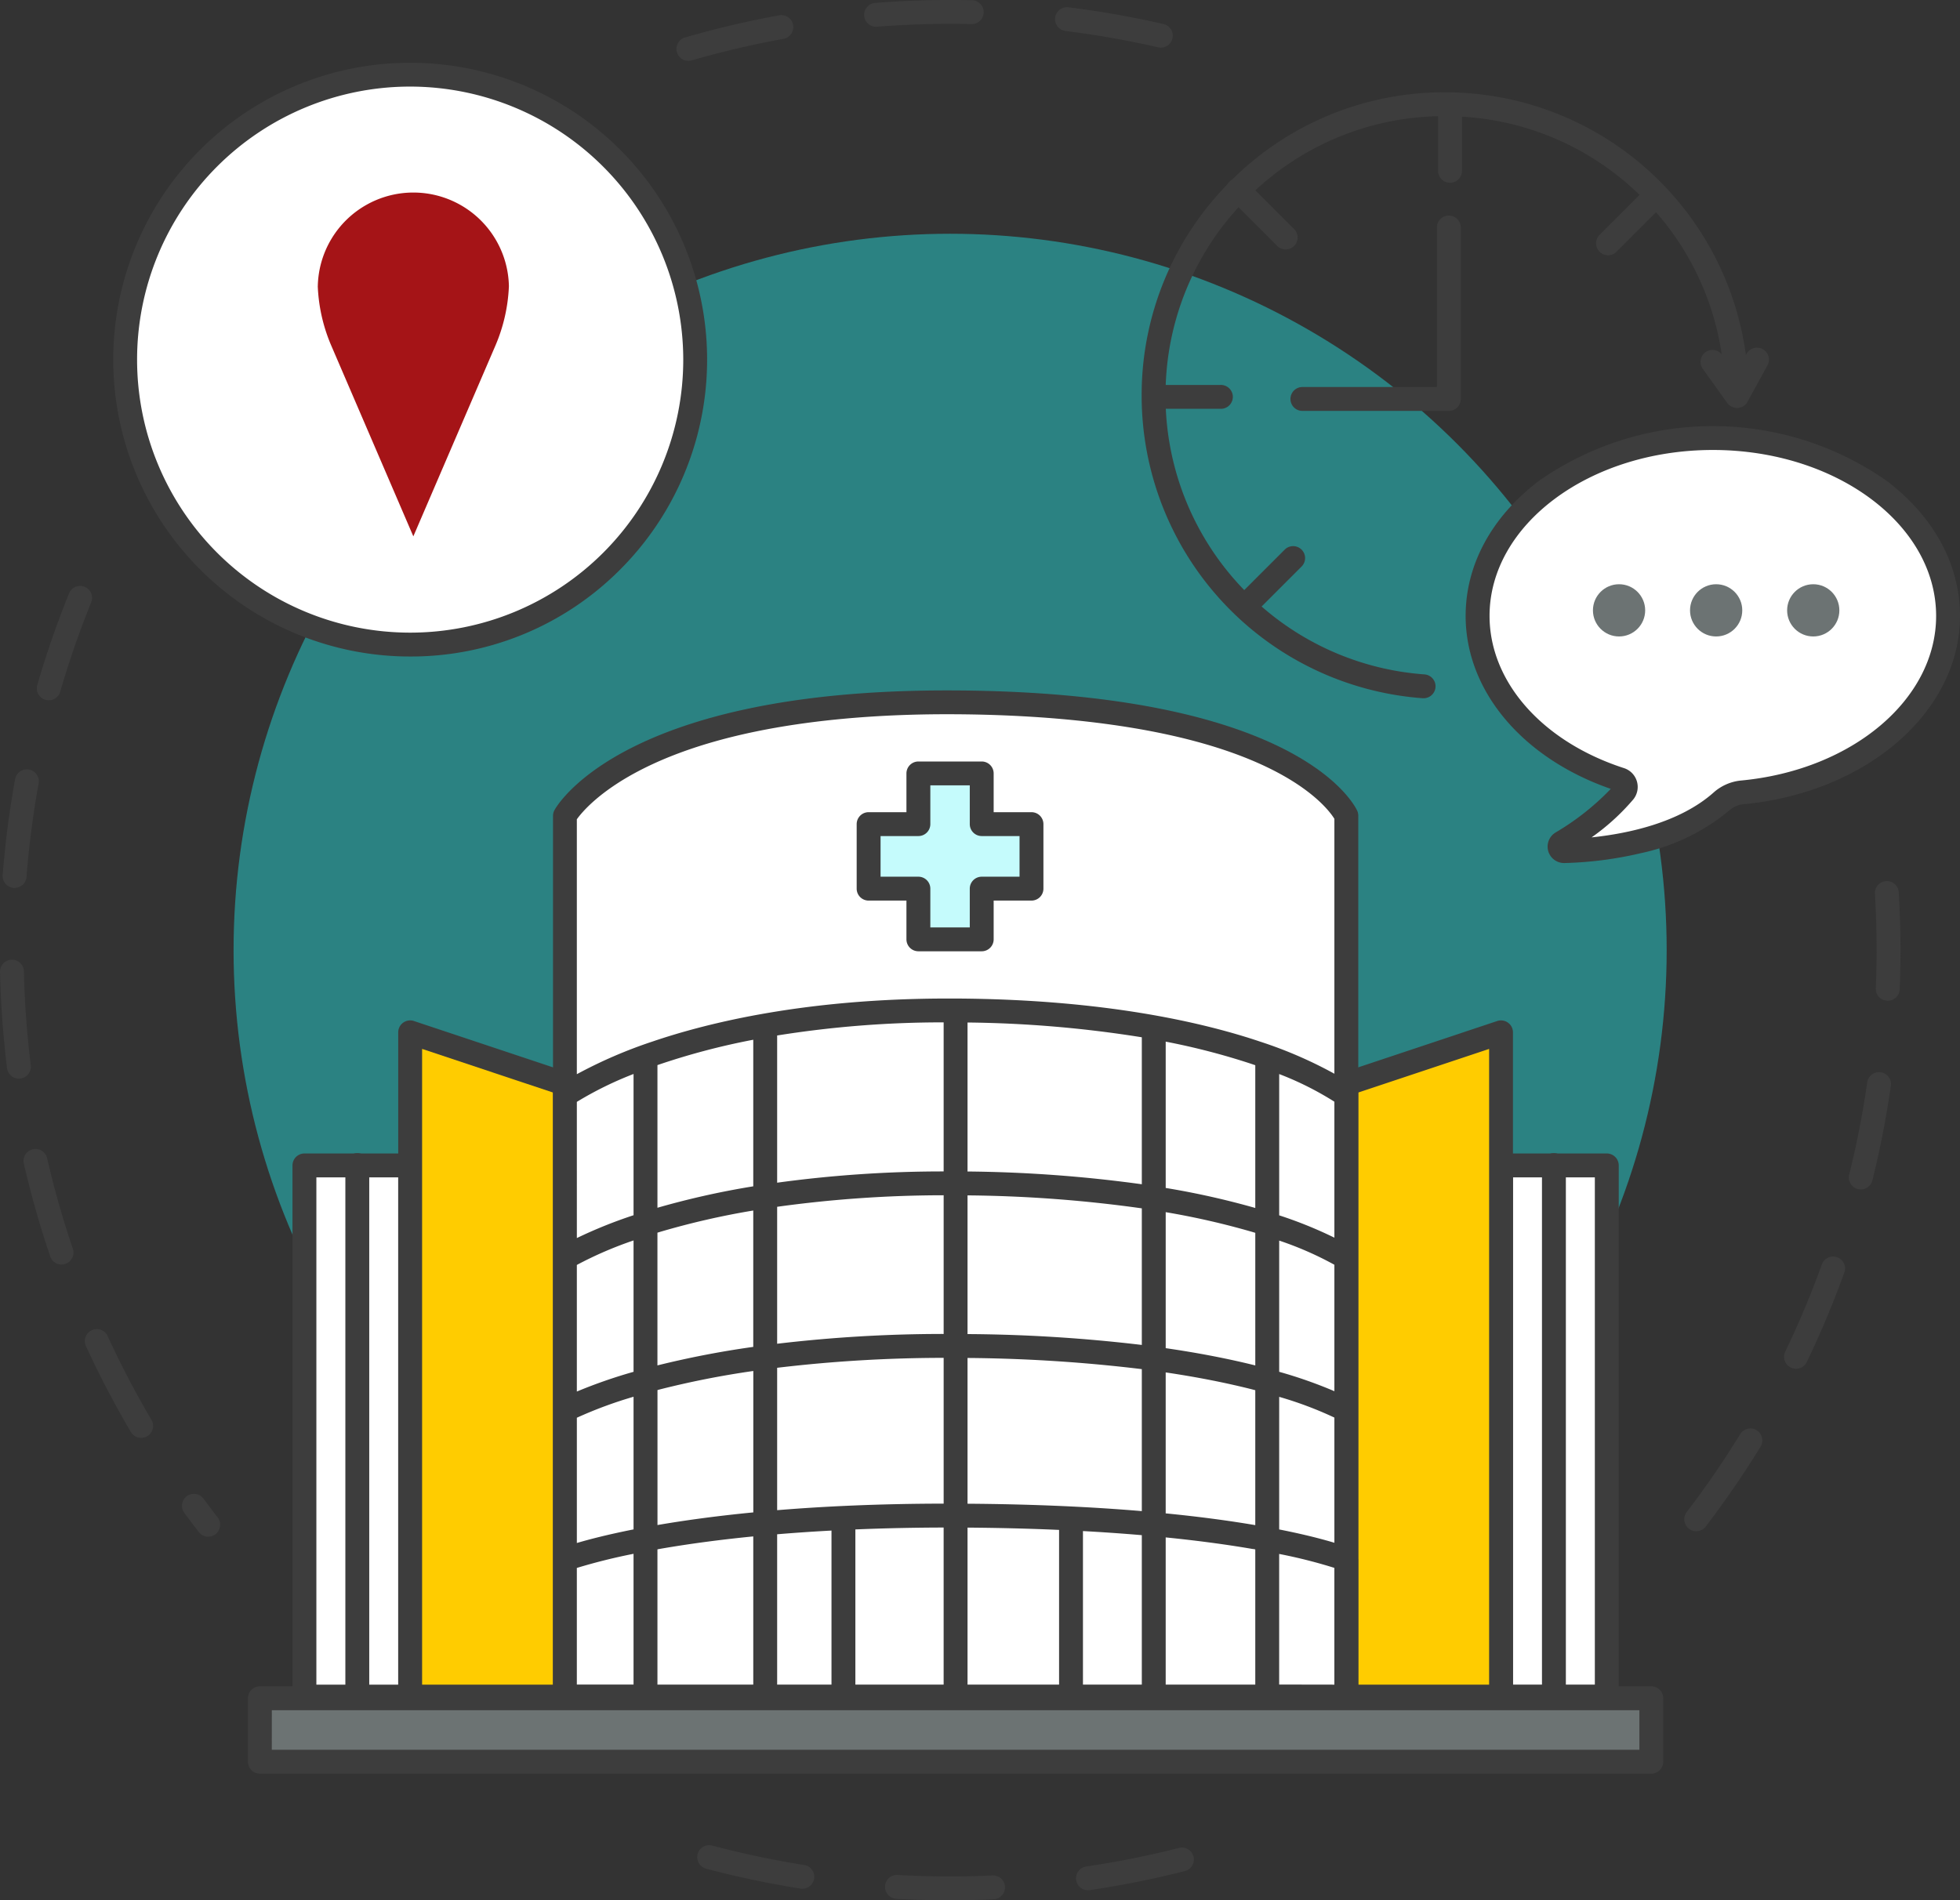
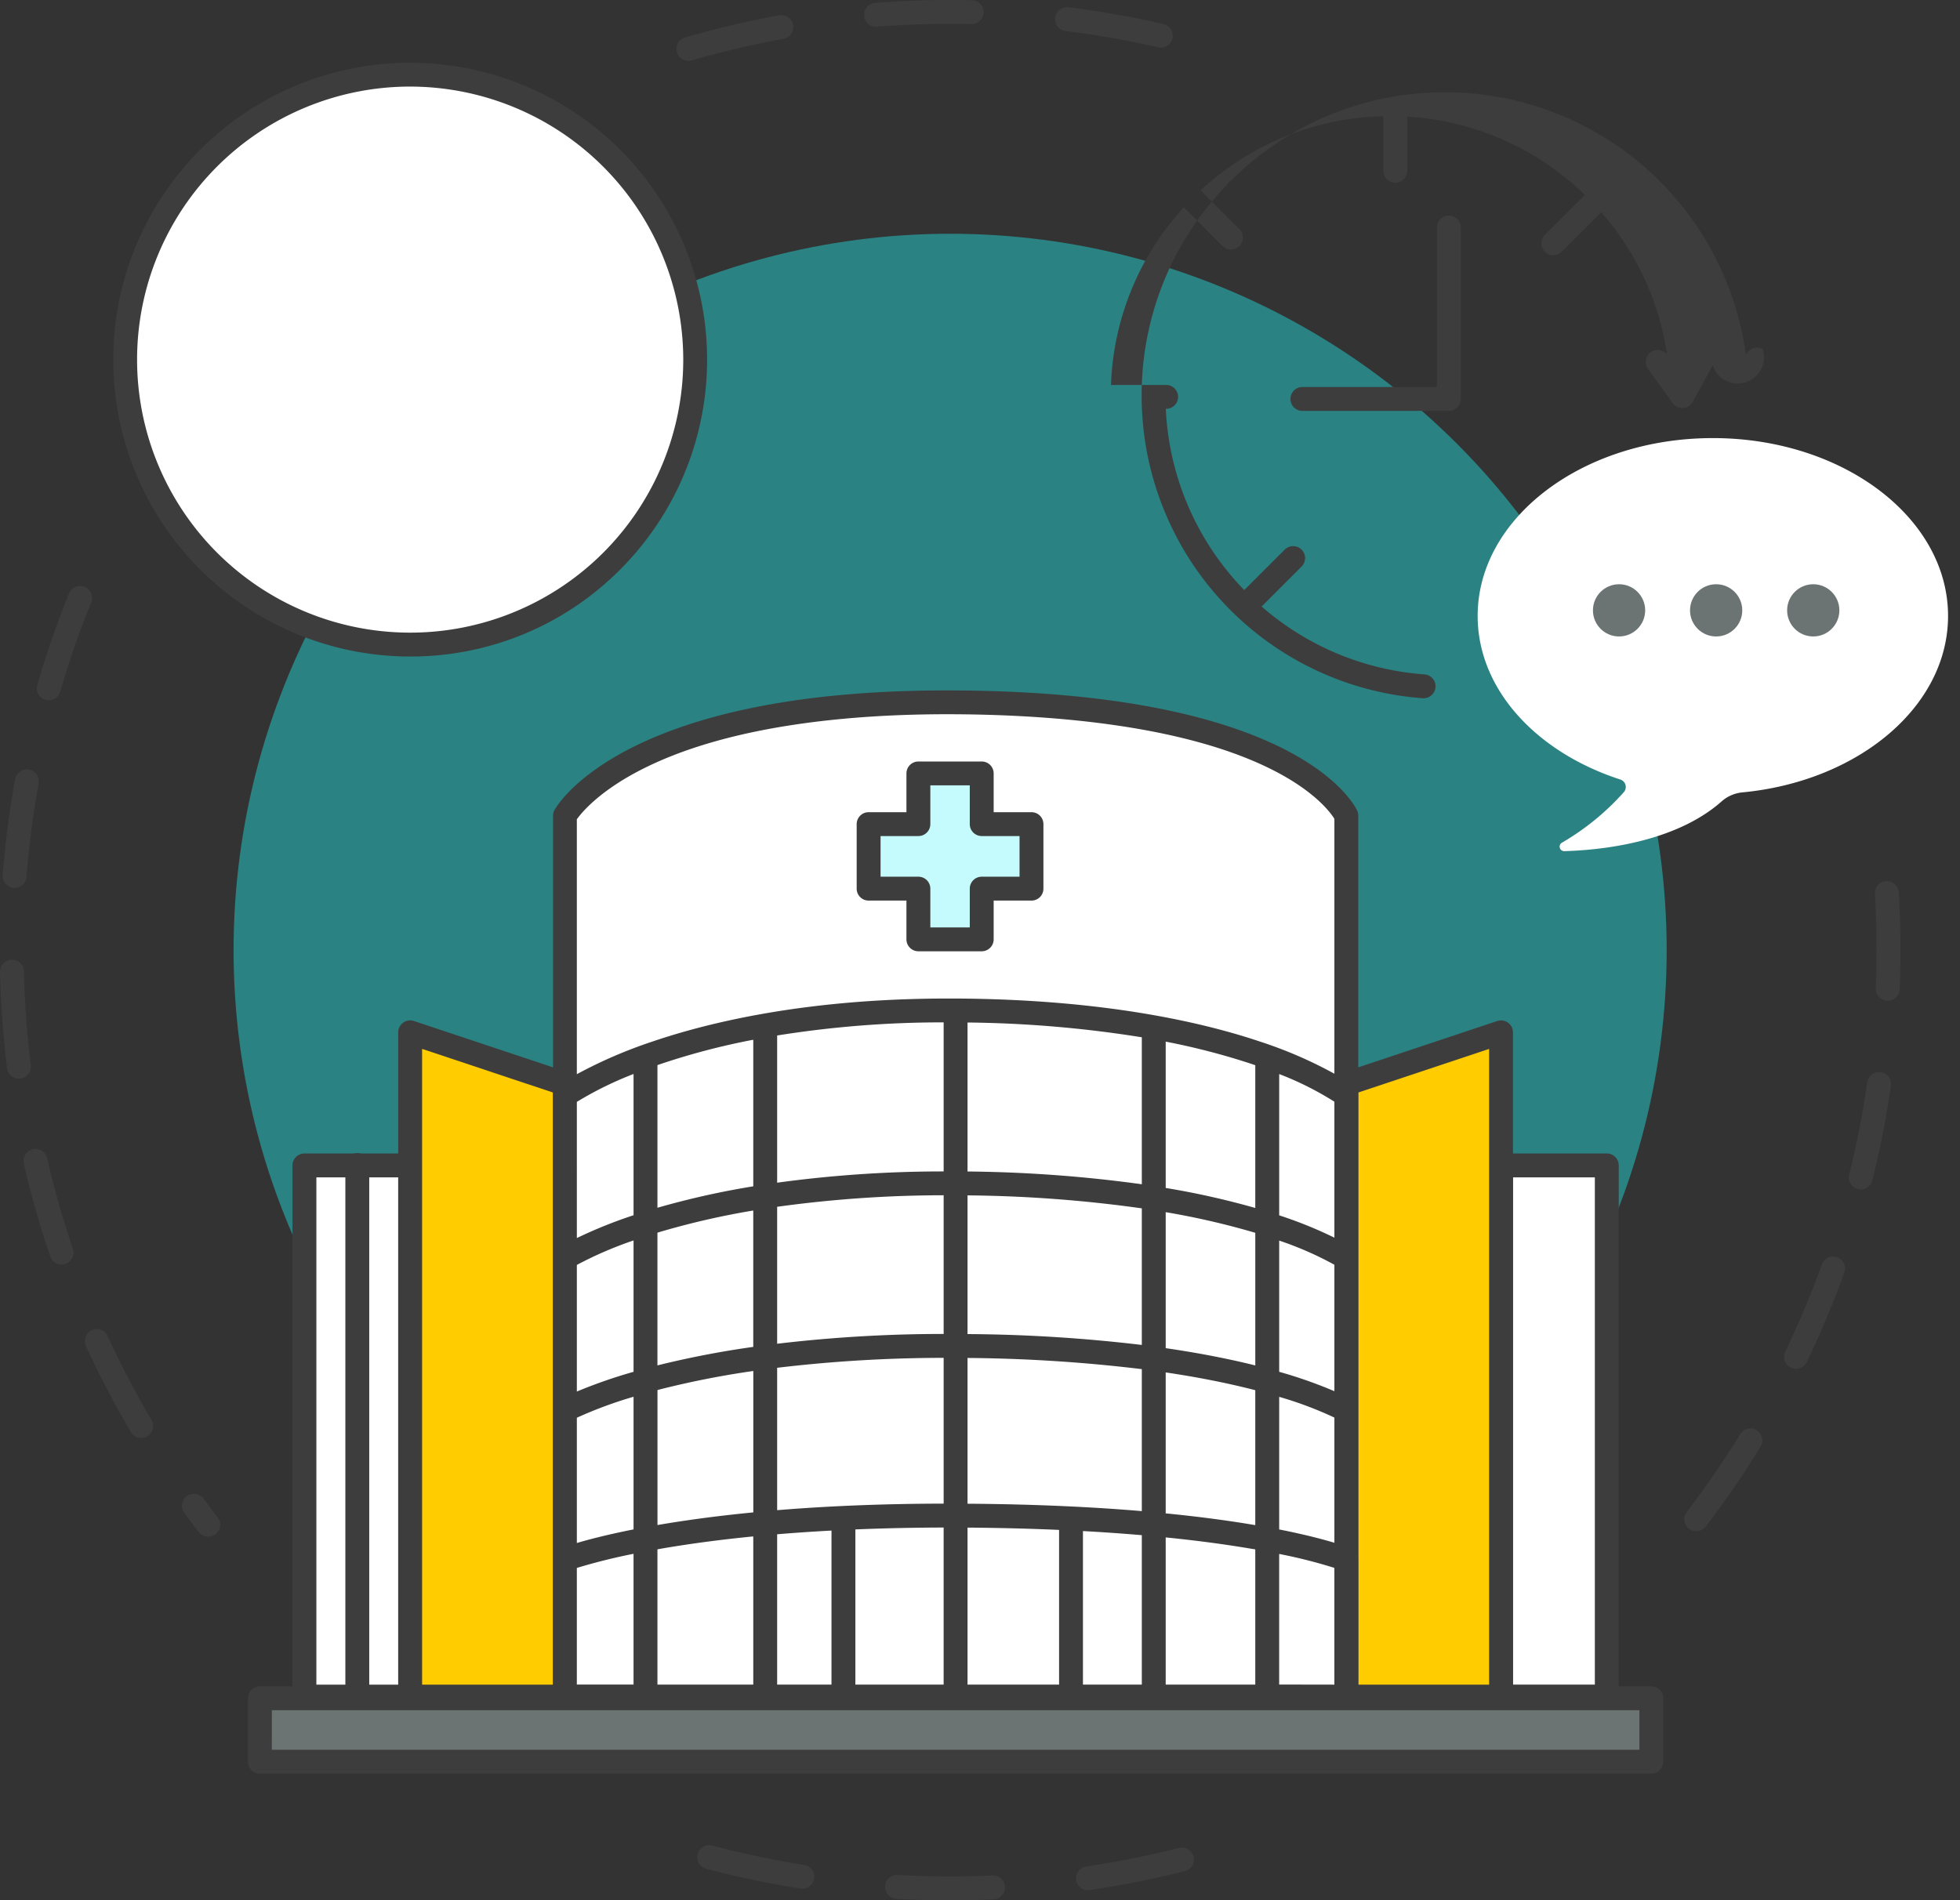
<svg xmlns="http://www.w3.org/2000/svg" width="200" height="193.95" viewBox="0 0 200 193.95">
  <rect x="0" y="0" width="200" height="193.95" fill="#333333" stroke="none" />
  <g id="icon-InPerson" transform="translate(-503.418 -271.625)">
    <g id="Group_106" data-name="Group 106" transform="translate(503.418 271.625)">
      <path id="Path_212" data-name="Path 212" d="M524.666,817.636a1.216,1.216,0,0,1-.964-.472c-.5-.65-1.007-1.315-1.493-1.976a1.219,1.219,0,0,1,1.963-1.445c.475.645.965,1.294,1.456,1.927a1.219,1.219,0,0,1-.962,1.965Zm-6.844-10.084a1.218,1.218,0,0,1-1.051-.6,97.059,97.059,0,0,1-4.572-8.747,1.219,1.219,0,1,1,2.215-1.017,94.613,94.613,0,0,0,4.457,8.526,1.219,1.219,0,0,1-1.049,1.838ZM509.7,789.862a1.219,1.219,0,0,1-1.153-.826,96.623,96.623,0,0,1-2.7-9.5,1.219,1.219,0,0,1,2.376-.545,94.148,94.148,0,0,0,2.629,9.255,1.219,1.219,0,0,1-1.154,1.612Zm-4.355-18.975a1.219,1.219,0,0,1-1.208-1.069,98.2,98.2,0,0,1-.716-9.845,1.219,1.219,0,0,1,2.437-.054,95.674,95.674,0,0,0,.7,9.6,1.22,1.22,0,0,1-1.211,1.369Zm-.434-19.468c-.032,0-.064,0-.1,0a1.218,1.218,0,0,1-1.12-1.31,97.451,97.451,0,0,1,1.268-9.786,1.219,1.219,0,1,1,2.4.436,94.974,94.974,0,0,0-1.236,9.54A1.219,1.219,0,0,1,504.909,751.42Zm3.482-19.147a1.22,1.22,0,0,1-1.171-1.558,96.665,96.665,0,0,1,3.231-9.325,1.219,1.219,0,1,1,2.259.915,94.211,94.211,0,0,0-3.149,9.089A1.219,1.219,0,0,1,508.39,732.273Z" transform="translate(-503.418 -660.798)" fill="#3d3d3d" />
      <path id="Path_213" data-name="Path 213" d="M1022.645,277.836a1.219,1.219,0,0,1-.339-2.389,96.719,96.719,0,0,1,9.608-2.258,1.219,1.219,0,1,1,.435,2.4,94.323,94.323,0,0,0-9.365,2.2A1.221,1.221,0,0,1,1022.645,277.836Zm48.209-1.35a1.219,1.219,0,0,1-.273-.031,94.639,94.639,0,0,0-9.474-1.669,1.219,1.219,0,0,1,.3-2.419,97.084,97.084,0,0,1,9.719,1.712,1.219,1.219,0,0,1-.271,2.407Zm-29.059-2.13a1.219,1.219,0,0,1-.094-2.434c2.528-.2,5.1-.3,7.651-.3.734,0,1.479.008,2.213.025a1.219,1.219,0,1,1-.055,2.437c-.716-.016-1.442-.024-2.158-.024-2.486,0-5,.1-7.461.29C1041.86,274.355,1041.828,274.356,1041.8,274.356Z" transform="translate(-952.402 -271.625)" fill="#3d3d3d" />
      <path id="Path_214" data-name="Path 214" d="M1794.418,1013.033a1.219,1.219,0,0,1-.967-1.959,95.156,95.156,0,0,0,5.446-7.93,1.219,1.219,0,1,1,2.077,1.276,97.547,97.547,0,0,1-5.586,8.134A1.217,1.217,0,0,1,1794.418,1013.033Zm10.186-16.582a1.219,1.219,0,0,1-1.1-1.748,94.36,94.36,0,0,0,3.725-8.867,1.219,1.219,0,1,1,2.292.828,96.784,96.784,0,0,1-3.822,9.1A1.219,1.219,0,0,1,1804.6,996.451Zm6.609-18.3a1.22,1.22,0,0,1-1.184-1.513,94.521,94.521,0,0,0,1.842-9.438,1.219,1.219,0,0,1,2.413.344,97.069,97.069,0,0,1-1.89,9.682A1.219,1.219,0,0,1,1811.213,978.149Zm2.751-19.26h-.05a1.219,1.219,0,0,1-1.168-1.267c.052-1.288.079-2.6.079-3.894,0-1.906-.057-3.833-.171-5.729a1.219,1.219,0,1,1,2.433-.145c.116,1.944.175,3.92.175,5.874,0,1.328-.027,2.671-.081,3.992A1.218,1.218,0,0,1,1813.964,958.889Z" transform="translate(-1621.335 -856.752)" fill="#3d3d3d" />
      <path id="Path_215" data-name="Path 215" d="M1062.994,1690.534c-1.814,0-3.649-.051-5.454-.151a1.219,1.219,0,1,1,.135-2.433c1.76.1,3.55.147,5.319.147,1.432,0,2.881-.032,4.3-.1a1.219,1.219,0,1,1,.109,2.435C1065.947,1690.5,1064.462,1690.534,1062.994,1690.534Zm14.059-1.025a1.219,1.219,0,0,1-.176-2.424,94.552,94.552,0,0,0,9.434-1.885,1.219,1.219,0,1,1,.6,2.362,96.913,96.913,0,0,1-9.678,1.933A1.2,1.2,0,0,1,1077.053,1689.509Zm-29.133-.155a1.249,1.249,0,0,1-.192-.015,96.917,96.917,0,0,1-9.656-2.038,1.219,1.219,0,0,1,.625-2.356,94.338,94.338,0,0,0,9.412,1.986,1.219,1.219,0,0,1-.189,2.422Z" transform="translate(-966.043 -1496.584)" fill="#3d3d3d" />
      <circle id="Ellipse_19" data-name="Ellipse 19" cx="73.117" cy="73.117" r="73.117" transform="translate(23.834 23.858)" fill="#2b8282" />
    </g>
    <g id="Group_107" data-name="Group 107" transform="translate(619.914 281.044)">
-       <path id="Path_216" data-name="Path 216" d="M1441.05,368.526a1.219,1.219,0,0,0-1.654.484l-.06.109a30.971,30.971,0,0,0-30.048-26.8,1.208,1.208,0,0,0-.134-.008c-.033,0-.066,0-.1,0-.136,0-.272,0-.408,0a30.759,30.759,0,0,0-21.724,8.9,1.2,1.2,0,0,0-.472.475,30.755,30.755,0,0,0-8.771,21.59c0,.034,0,.068,0,.1,0,.008,0,.016,0,.024s0,.025,0,.038a30.967,30.967,0,0,0,28.691,30.719c.03,0,.06,0,.089,0a1.219,1.219,0,0,0,.087-2.434,28.38,28.38,0,0,1-16.627-6.929l4.1-4.1a1.219,1.219,0,0,0-1.724-1.723l-4.147,4.147c-.121-.125-.242-.25-.361-.378a28.415,28.415,0,0,1-7.643-18.123h5.585a1.219,1.219,0,1,0,0-2.437h-5.594a28.3,28.3,0,0,1,7.43-18.135l3.919,3.92a1.219,1.219,0,1,0,1.723-1.723l-3.924-3.924a28.311,28.311,0,0,1,18.646-7.566v5.608a1.219,1.219,0,0,0,2.437,0V344.8a28.307,28.307,0,0,1,18.121,7.983l-4.052,4.052a1.219,1.219,0,1,0,1.723,1.723l4.008-4.008a28.258,28.258,0,0,1,6.7,14.5,1.218,1.218,0,0,0-1.9,1.524l2.361,3.3a1.319,1.319,0,0,0,1.1.659l.074,0a1.219,1.219,0,0,0,1-.632l2.035-3.718A1.219,1.219,0,0,0,1441.05,368.526Z" transform="translate(-1377.68 -342.311)" fill="#3d3d3d" />
+       <path id="Path_216" data-name="Path 216" d="M1441.05,368.526a1.219,1.219,0,0,0-1.654.484l-.06.109a30.971,30.971,0,0,0-30.048-26.8,1.208,1.208,0,0,0-.134-.008c-.033,0-.066,0-.1,0-.136,0-.272,0-.408,0a30.759,30.759,0,0,0-21.724,8.9,1.2,1.2,0,0,0-.472.475,30.755,30.755,0,0,0-8.771,21.59c0,.034,0,.068,0,.1,0,.008,0,.016,0,.024s0,.025,0,.038a30.967,30.967,0,0,0,28.691,30.719c.03,0,.06,0,.089,0a1.219,1.219,0,0,0,.087-2.434,28.38,28.38,0,0,1-16.627-6.929l4.1-4.1a1.219,1.219,0,0,0-1.724-1.723l-4.147,4.147c-.121-.125-.242-.25-.361-.378a28.415,28.415,0,0,1-7.643-18.123a1.219,1.219,0,1,0,0-2.437h-5.594a28.3,28.3,0,0,1,7.43-18.135l3.919,3.92a1.219,1.219,0,1,0,1.723-1.723l-3.924-3.924a28.311,28.311,0,0,1,18.646-7.566v5.608a1.219,1.219,0,0,0,2.437,0V344.8a28.307,28.307,0,0,1,18.121,7.983l-4.052,4.052a1.219,1.219,0,1,0,1.723,1.723l4.008-4.008a28.258,28.258,0,0,1,6.7,14.5,1.218,1.218,0,0,0-1.9,1.524l2.361,3.3a1.319,1.319,0,0,0,1.1.659l.074,0a1.219,1.219,0,0,0,1-.632l2.035-3.718A1.219,1.219,0,0,0,1441.05,368.526Z" transform="translate(-1377.68 -342.311)" fill="#3d3d3d" />
      <path id="Path_217" data-name="Path 217" d="M1507.579,436.7a1.219,1.219,0,0,0-1.219,1.219V454.2H1492.6a1.219,1.219,0,0,0,0,2.437h14.977a1.218,1.218,0,0,0,1.219-1.219V437.915A1.219,1.219,0,0,0,1507.579,436.7Z" transform="translate(-1476.233 -424.119)" fill="#3d3d3d" />
    </g>
    <g id="Group_110" data-name="Group 110" transform="translate(514.969 278.025)">
      <g id="Group_108" data-name="Group 108" transform="translate(0 0)">
        <circle id="Ellipse_20" data-name="Ellipse 20" cx="29.084" cy="29.084" r="29.084" transform="translate(1.219 1.219)" fill="#fff" />
        <path id="Path_218" data-name="Path 218" d="M620.411,380.26a30.3,30.3,0,1,1,21.427-8.876A30.1,30.1,0,0,1,620.411,380.26Zm0-58.169a27.866,27.866,0,1,0,27.866,27.866A27.9,27.9,0,0,0,620.411,322.091Z" transform="translate(-590.108 -319.654)" fill="#3d3d3d" />
      </g>
      <g id="Group_109" data-name="Group 109" transform="translate(20.878 13.055)">
-         <path id="Path_219" data-name="Path 219" d="M746.791,427.38a9.752,9.752,0,0,1,19.5,0,17.143,17.143,0,0,1-1.385,6.086q-4.184,9.722-8.367,19.451-4.184-9.729-8.37-19.458a17.1,17.1,0,0,1-1.382-6.079ZM756.543,433a5.624,5.624,0,1,1,5.625-5.625A5.624,5.624,0,0,1,756.543,433Z" transform="translate(-746.791 -417.629)" fill="#a51417" />
-       </g>
+         </g>
    </g>
    <g id="Group_111" data-name="Group 111" transform="translate(652.973 315.114)">
      <path id="Path_220" data-name="Path 220" d="M1682.928,625.3c0-10.026-10.747-18.154-24-18.154s-24,8.128-24,18.154c0,7.491,6,13.92,14.562,16.694a.8.8,0,0,1,.376,1.263,25.849,25.849,0,0,1-6.346,5.188.462.462,0,0,0,.248.859c3.456-.093,11.2-.8,16.021-5.048a3.725,3.725,0,0,1,2.108-.945C1673.747,642.2,1682.928,634.562,1682.928,625.3Z" transform="translate(-1633.702 -605.922)" fill="#fff" />
-       <path id="Path_221" data-name="Path 221" d="M1635.819,642.592a1.68,1.68,0,0,1-.863-3.121,26.17,26.17,0,0,0,5.629-4.448c-9.018-3.132-14.81-10.007-14.81-17.654,0-5.24,2.669-10.144,7.514-13.809a30.962,30.962,0,0,1,35.417,0c4.845,3.665,7.514,8.569,7.514,13.809,0,9.783-9.52,18.048-22.144,19.225a2.5,2.5,0,0,0-1.415.645,20.923,20.923,0,0,1-9.041,4.353,38.044,38.044,0,0,1-7.754,1ZM1651,600.433c-12.564,0-22.785,7.6-22.785,16.936,0,6.737,5.385,12.835,13.719,15.535a2.02,2.02,0,0,1,.943,3.2,22.855,22.855,0,0,1-4.25,3.869c3.657-.38,8.93-1.473,12.425-4.557a4.919,4.919,0,0,1,2.8-1.244c11.363-1.059,19.932-8.281,19.932-16.8C1673.783,608.031,1663.561,600.433,1651,600.433Z" transform="translate(-1625.775 -597.996)" fill="#3d3d3d" />
      <circle id="Ellipse_21" data-name="Ellipse 21" cx="2.665" cy="2.665" r="2.665" transform="translate(12.99 16.14)" fill="#6c7373" />
      <circle id="Ellipse_22" data-name="Ellipse 22" cx="2.665" cy="2.665" r="2.665" transform="translate(22.897 16.14)" fill="#6c7373" />
      <circle id="Ellipse_23" data-name="Ellipse 23" cx="2.665" cy="2.665" r="2.665" transform="translate(32.805 16.14)" fill="#6c7373" />
    </g>
    <g id="Group_122" data-name="Group 122" transform="translate(528.72 342.085)">
      <g id="Group_115" data-name="Group 115" transform="translate(4.544 33.684)">
        <g id="Group_112" data-name="Group 112" transform="translate(0 13.584)">
          <rect id="Rectangle_1075" data-name="Rectangle 1075" width="10.789" height="54.21" transform="translate(1.219 1.219)" fill="#fff" />
          <path id="Path_222" data-name="Path 222" d="M739.412,1211.778H728.623a1.219,1.219,0,0,1-1.219-1.219v-54.21a1.219,1.219,0,0,1,1.219-1.219h10.789a1.219,1.219,0,0,1,1.219,1.219v54.21A1.219,1.219,0,0,1,739.412,1211.778Zm-9.571-2.437h8.352v-51.773h-8.352Z" transform="translate(-727.404 -1155.13)" fill="#3d3d3d" />
        </g>
        <g id="Group_113" data-name="Group 113" transform="translate(10.789)">
          <path id="Path_223" data-name="Path 223" d="M833.309,1130.128H817.52v-67.794l15.789,5.263Z" transform="translate(-816.301 -1061.115)" fill="#fc0" />
          <path id="Path_224" data-name="Path 224" d="M825.383,1123.42H809.594a1.219,1.219,0,0,1-1.219-1.219v-67.794a1.219,1.219,0,0,1,1.6-1.156l15.789,5.263a1.219,1.219,0,0,1,.833,1.156V1122.2A1.219,1.219,0,0,1,825.383,1123.42Zm-14.571-2.437h13.352v-60.434l-13.352-4.451Z" transform="translate(-808.375 -1053.188)" fill="#3d3d3d" />
        </g>
        <g id="Group_114" data-name="Group 114" transform="translate(5.395 13.584)">
          <line id="Line_8" data-name="Line 8" y2="54.21" transform="translate(1.219 1.219)" fill="#fff" />
          <path id="Path_225" data-name="Path 225" d="M769.108,1211.778a1.219,1.219,0,0,1-1.219-1.219v-54.21a1.219,1.219,0,1,1,2.437,0v54.21A1.219,1.219,0,0,1,769.108,1211.778Z" transform="translate(-767.889 -1155.13)" fill="#3d3d3d" />
        </g>
      </g>
      <g id="Group_119" data-name="Group 119" transform="translate(110.859 33.684)">
        <g id="Group_116" data-name="Group 116" transform="translate(15.789 13.583)">
          <rect id="Rectangle_1076" data-name="Rectangle 1076" width="10.79" height="54.21" transform="translate(12.008 55.429) rotate(180)" fill="#fff" />
          <path id="Path_226" data-name="Path 226" d="M1655.763,1211.773h-10.79a1.219,1.219,0,0,1-1.219-1.219v-54.21a1.219,1.219,0,0,1,1.219-1.219h10.79a1.219,1.219,0,0,1,1.219,1.219v54.21A1.219,1.219,0,0,1,1655.763,1211.773Zm-9.571-2.437h8.352v-51.773h-8.352Z" transform="translate(-1643.755 -1155.125)" fill="#3d3d3d" />
        </g>
        <g id="Group_117" data-name="Group 117">
          <path id="Path_227" data-name="Path 227" d="M1534.409,1130.128H1550.2v-67.794l-15.789,5.263Z" transform="translate(-1533.19 -1061.115)" fill="#fc0" />
          <path id="Path_228" data-name="Path 228" d="M1542.272,1123.42h-15.789a1.219,1.219,0,0,1-1.219-1.219V1059.67a1.219,1.219,0,0,1,.833-1.156l15.789-5.263a1.219,1.219,0,0,1,1.6,1.156V1122.2A1.219,1.219,0,0,1,1542.272,1123.42Zm-14.571-2.437h13.352V1056.1l-13.352,4.451Z" transform="translate(-1525.264 -1053.188)" fill="#3d3d3d" />
        </g>
        <g id="Group_118" data-name="Group 118" transform="translate(21.184 13.584)">
          <line id="Line_9" data-name="Line 9" y2="54.21" transform="translate(1.219 1.219)" fill="#fff" />
-           <path id="Path_229" data-name="Path 229" d="M1685.462,1211.778a1.219,1.219,0,0,1-1.219-1.219v-54.21a1.219,1.219,0,1,1,2.437,0v54.21A1.219,1.219,0,0,1,1685.462,1211.778Z" transform="translate(-1684.243 -1155.13)" fill="#3d3d3d" />
        </g>
      </g>
      <path id="Path_230" data-name="Path 230" d="M1015.751,911.024H936.014v-89.9s6.316-11.579,38.949-11.579c35.656,0,40.788,11.579,40.788,11.579Z" transform="translate(-903.673 -808.327)" fill="#fff" />
      <path id="Path_231" data-name="Path 231" d="M1009.043,889.083V813.2a1.221,1.221,0,0,0-.1-.494c-.223-.5-5.867-12.3-41.9-12.3-32.977,0-39.746,11.715-40.019,12.214a1.22,1.22,0,0,0-.149.584v89.9a1.219,1.219,0,0,0,1.219,1.219h51.3a1.21,1.21,0,0,0,.692,0h27.746a1.219,1.219,0,0,0,1.219-1.219V889.092S1009.043,889.086,1009.043,889.083Zm-2.437-32.822a43.107,43.107,0,0,0-5.633-2.28V839.561a31.846,31.846,0,0,1,5.633,2.822Zm0,2.763v12.907a46.041,46.041,0,0,0-5.633-1.98V856.558A34.2,34.2,0,0,1,1006.606,859.025Zm0,15.6V887.4c-1.188-.358-3.032-.847-5.633-1.36V872.507A37.821,37.821,0,0,1,1006.606,874.623ZM936.162,808.35c9.129-4.557,21.828-5.513,30.874-5.513,9.865,0,23.573.951,32.86,5.482,4.63,2.259,6.3,4.528,6.71,5.193v26.017a43.815,43.815,0,0,0-7.57-3.276c-5.863-1.974-15.98-4.319-31.052-4.4l-.03,0h-.025c-.254,0-.5,0-.761,0-14.305,0-24.317,2.4-30.2,4.408a47.7,47.7,0,0,0-7.663,3.315V813.559C929.816,812.845,931.675,810.59,936.162,808.35Zm-6.856,50.693a38.914,38.914,0,0,1,5.786-2.5v13.409a51.636,51.636,0,0,0-5.786,2.013Zm0-2.746V842.4a36.112,36.112,0,0,1,5.786-2.846V853.97A47.515,47.515,0,0,0,929.306,856.3Zm0,18.342a43,43,0,0,1,5.786-2.142v13.539c-2.656.527-4.565,1.027-5.786,1.387Zm8.555-18.989a79.8,79.8,0,0,1,9.446-2.161v13.919a95.126,95.126,0,0,0-9.778,1.889V855.751Zm-.331-2.443v-14.56a71.5,71.5,0,0,1,9.778-2.587v14.96A83.826,83.826,0,0,0,937.53,853.208Zm.282,18.532a90.982,90.982,0,0,1,9.5-1.872V884.3c-3.857.374-7.1.829-9.778,1.29V871.814Zm-.117,16.3c3.156-.552,6.4-.971,9.613-1.288v15.124H937.53V888.072Zm29.04-36.111v14.159a144.115,144.115,0,0,0-16.99,1V853.109A124.253,124.253,0,0,1,966.734,851.932Zm-16.99-1.283V835.625a106.827,106.827,0,0,1,16.99-1.339V849.5A124.685,124.685,0,0,0,949.745,850.649Zm16.99,17.879v14.881c-6.547.011-12.191.274-16.99.669V869.541A144.067,144.067,0,0,1,966.734,868.527ZM955.29,886.154v15.724h-5.545V886.533C951.627,886.375,953.485,886.251,955.29,886.154Zm2.437-.116c3.291-.137,6.353-.188,9.007-.193v16.033h-9.007Zm29.229-32.771v13.942a157.68,157.68,0,0,0-17.785-1.109V851.944A135.987,135.987,0,0,1,986.956,853.268Zm-17.785-3.762V834.3a119.627,119.627,0,0,1,17.785,1.509v15A139.131,139.131,0,0,0,969.171,849.506Zm17.785,20.171v14.493c-4.924-.416-10.816-.708-17.785-.755V868.538A157.615,157.615,0,0,1,986.956,869.678Zm-8.443,16.409v15.792h-9.342V885.852C972,885.873,975.174,885.94,978.513,886.087Zm2.437.12c1.971.108,3.984.246,6.006.419v15.253h-6.006Zm17.164-30.565.421.125V869.3c-2.506-.624-5.536-1.239-9.142-1.763v-13.88A78.9,78.9,0,0,1,998.114,855.641Zm-8.721-4.456V836.253a70.685,70.685,0,0,1,8.679,2.249l.462.157v14.57A82.45,82.45,0,0,0,989.394,851.186Zm8.768,20.546.373.1V885.6c-2.5-.425-5.529-.846-9.142-1.2V870.013C992.365,870.454,995.324,871.016,998.162,871.732Zm.119,16.3.254.044v13.8h-9.142V886.853C992.405,887.155,995.4,887.542,998.281,888.037Zm-68.975,1.939a59.07,59.07,0,0,1,5.786-1.442v13.344h-5.786Zm71.666,11.9V888.54a51.941,51.941,0,0,1,5.633,1.423v11.916Z" transform="translate(-895.746 -800.4)" fill="#3d3d3d" />
      <g id="Group_120" data-name="Group 120" transform="translate(0 101.651)">
        <rect id="Rectangle_1077" data-name="Rectangle 1077" width="141.982" height="6.476" transform="translate(1.219 1.219)" fill="#6c7373" />
        <path id="Path_232" data-name="Path 232" d="M836.5,1572.165H694.523a1.219,1.219,0,0,1-1.219-1.219v-6.476a1.219,1.219,0,0,1,1.219-1.219H836.5a1.219,1.219,0,0,1,1.219,1.219v6.476A1.219,1.219,0,0,1,836.5,1572.165Zm-140.763-2.437H835.286v-4.039H695.741Z" transform="translate(-693.304 -1563.252)" fill="#3d3d3d" />
      </g>
      <g id="Group_121" data-name="Group 121" transform="translate(62.115 7.26)">
        <path id="Path_233" data-name="Path 233" d="M1185.213,869.2h-5.077v-5.174h-6.462V869.2H1168.6v6.585h5.077v5.174h6.462v-5.174h5.077Z" transform="translate(-1167.378 -862.808)" fill="#c5fbfc" />
        <path id="Path_234" data-name="Path 234" d="M1172.209,874.252h-6.462a1.219,1.219,0,0,1-1.219-1.219v-3.955h-3.859a1.219,1.219,0,0,1-1.219-1.219v-6.585a1.219,1.219,0,0,1,1.219-1.219h3.859V856.1a1.219,1.219,0,0,1,1.219-1.219h6.462a1.219,1.219,0,0,1,1.219,1.219v3.955h3.859a1.219,1.219,0,0,1,1.219,1.219v6.585a1.219,1.219,0,0,1-1.219,1.219h-3.859v3.955A1.219,1.219,0,0,1,1172.209,874.252Zm-5.243-2.437h4.025v-3.956a1.219,1.219,0,0,1,1.219-1.219h3.859v-4.148h-3.859a1.219,1.219,0,0,1-1.219-1.219v-3.955h-4.025v3.955a1.219,1.219,0,0,1-1.219,1.219h-3.859v4.148h3.859a1.219,1.219,0,0,1,1.219,1.219Z" transform="translate(-1159.451 -854.881)" fill="#3d3d3d" />
      </g>
    </g>
  </g>
</svg>